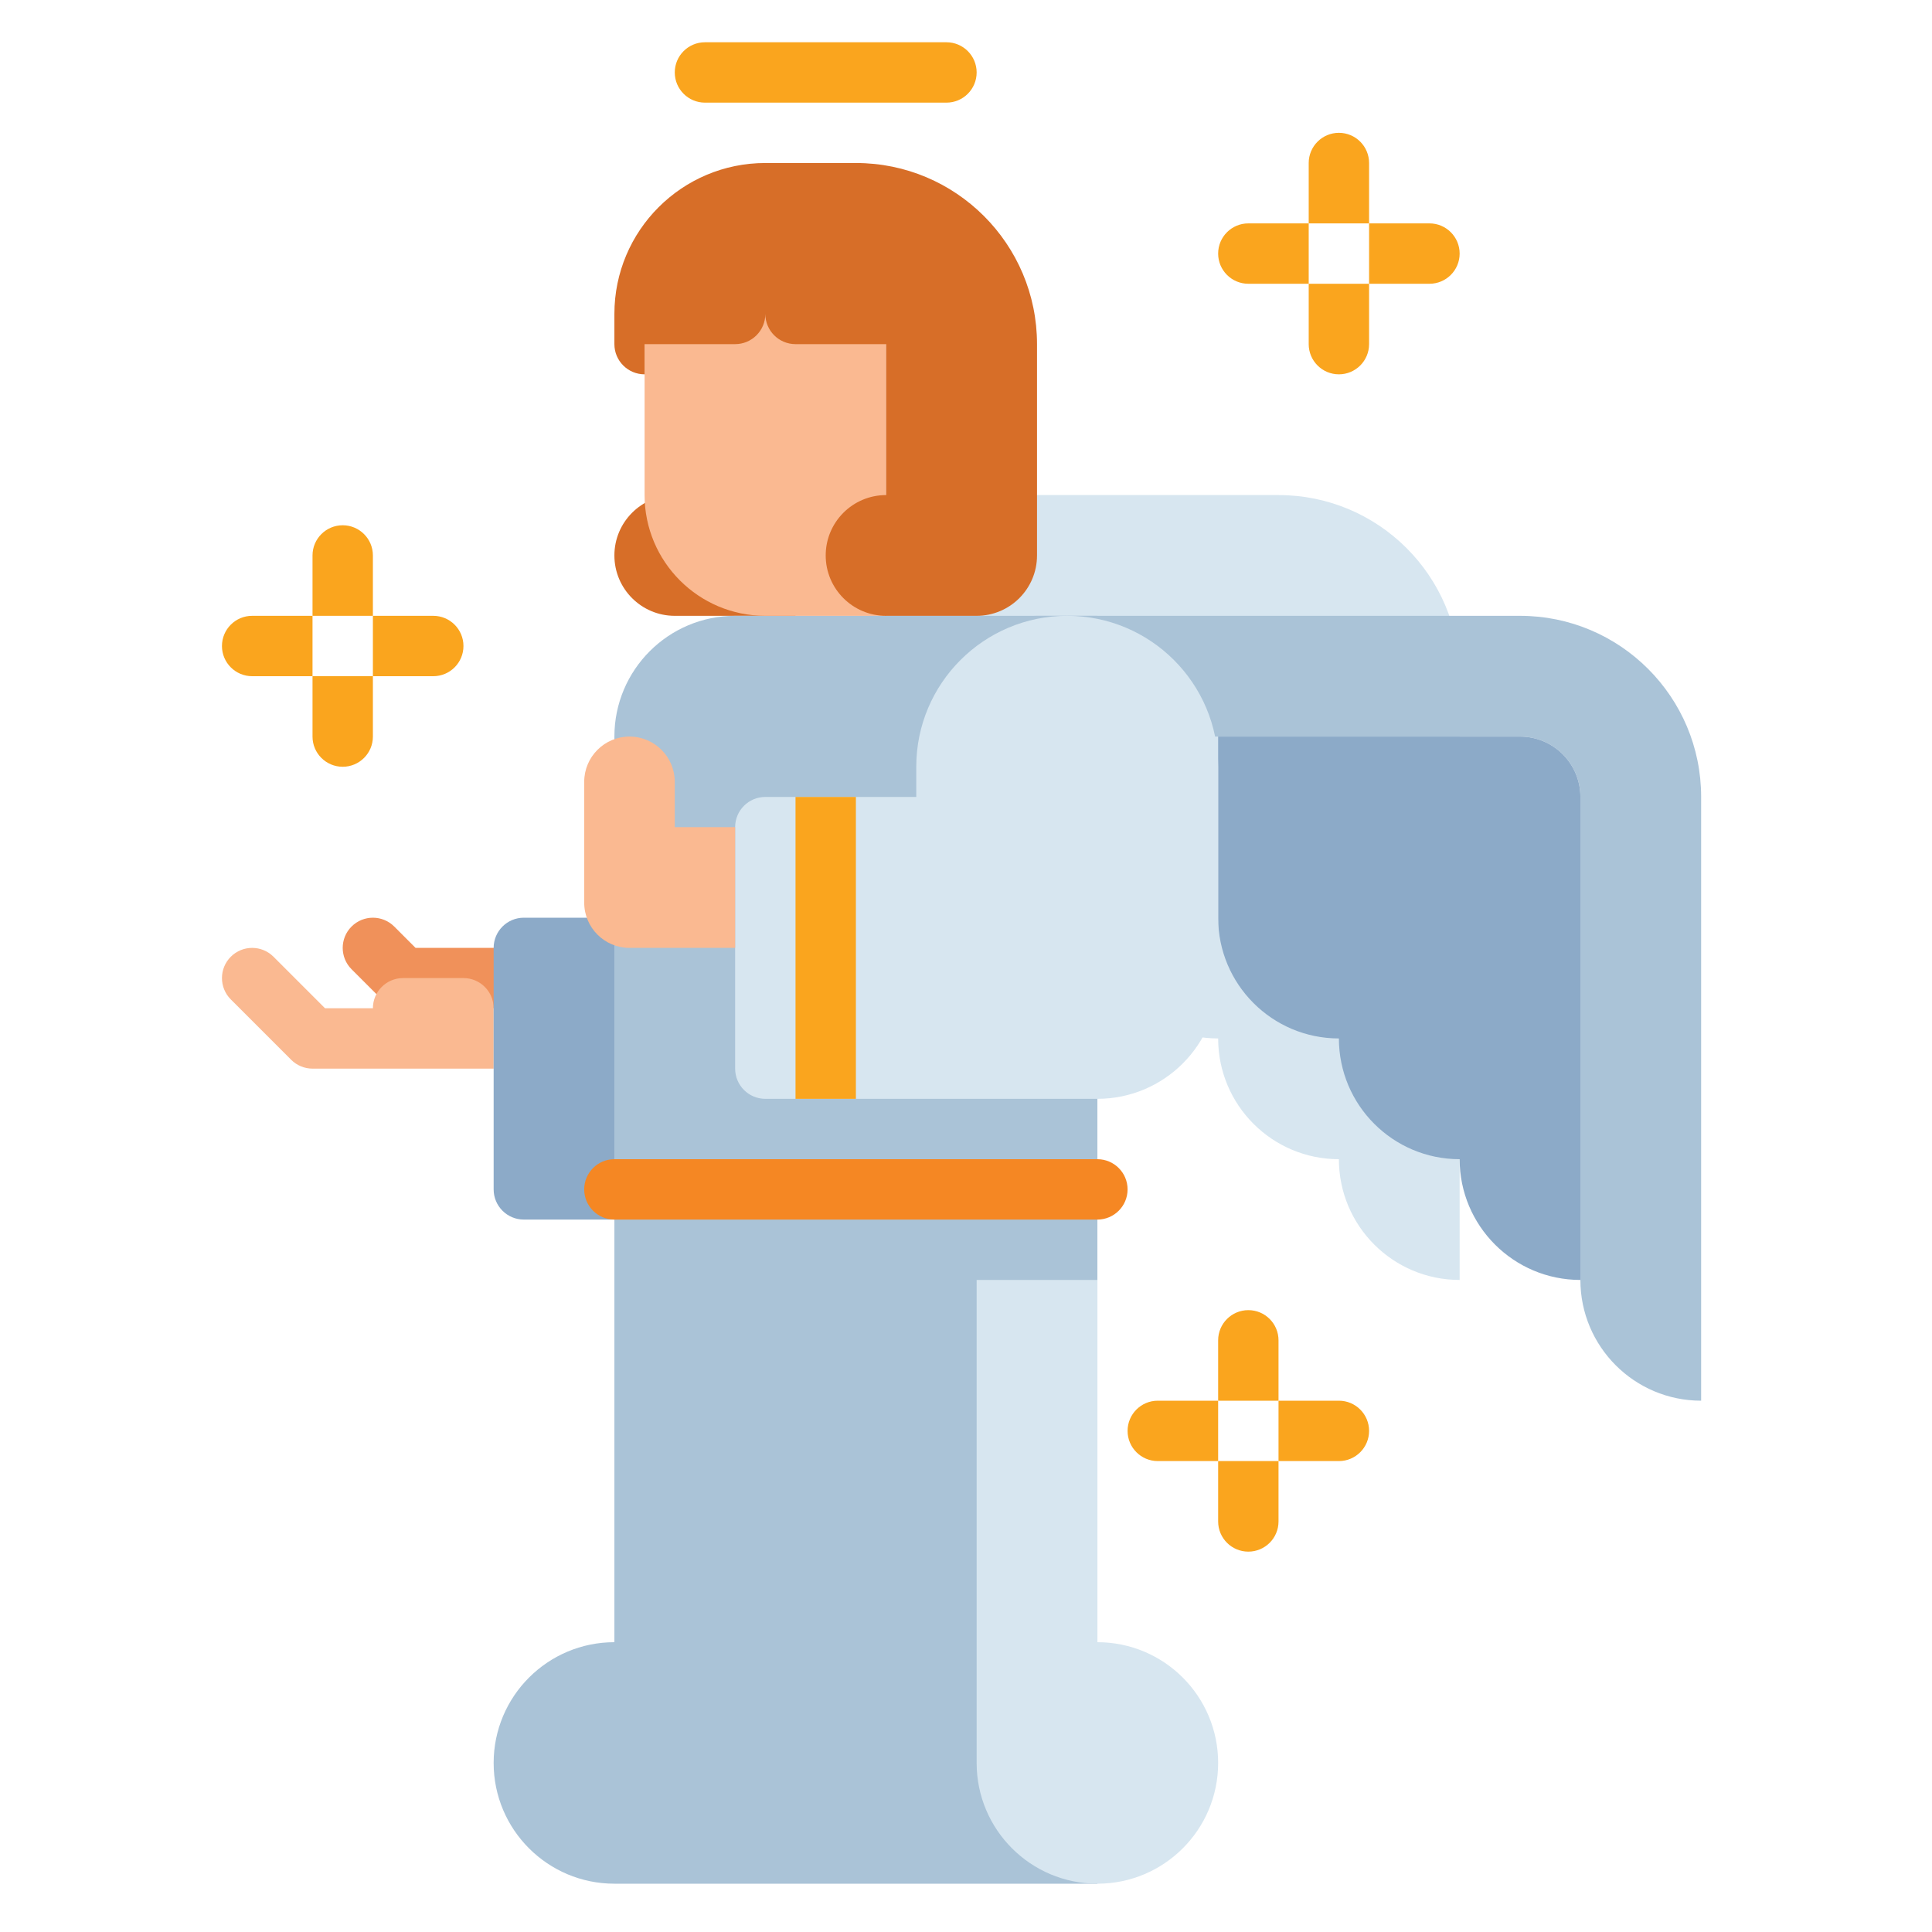
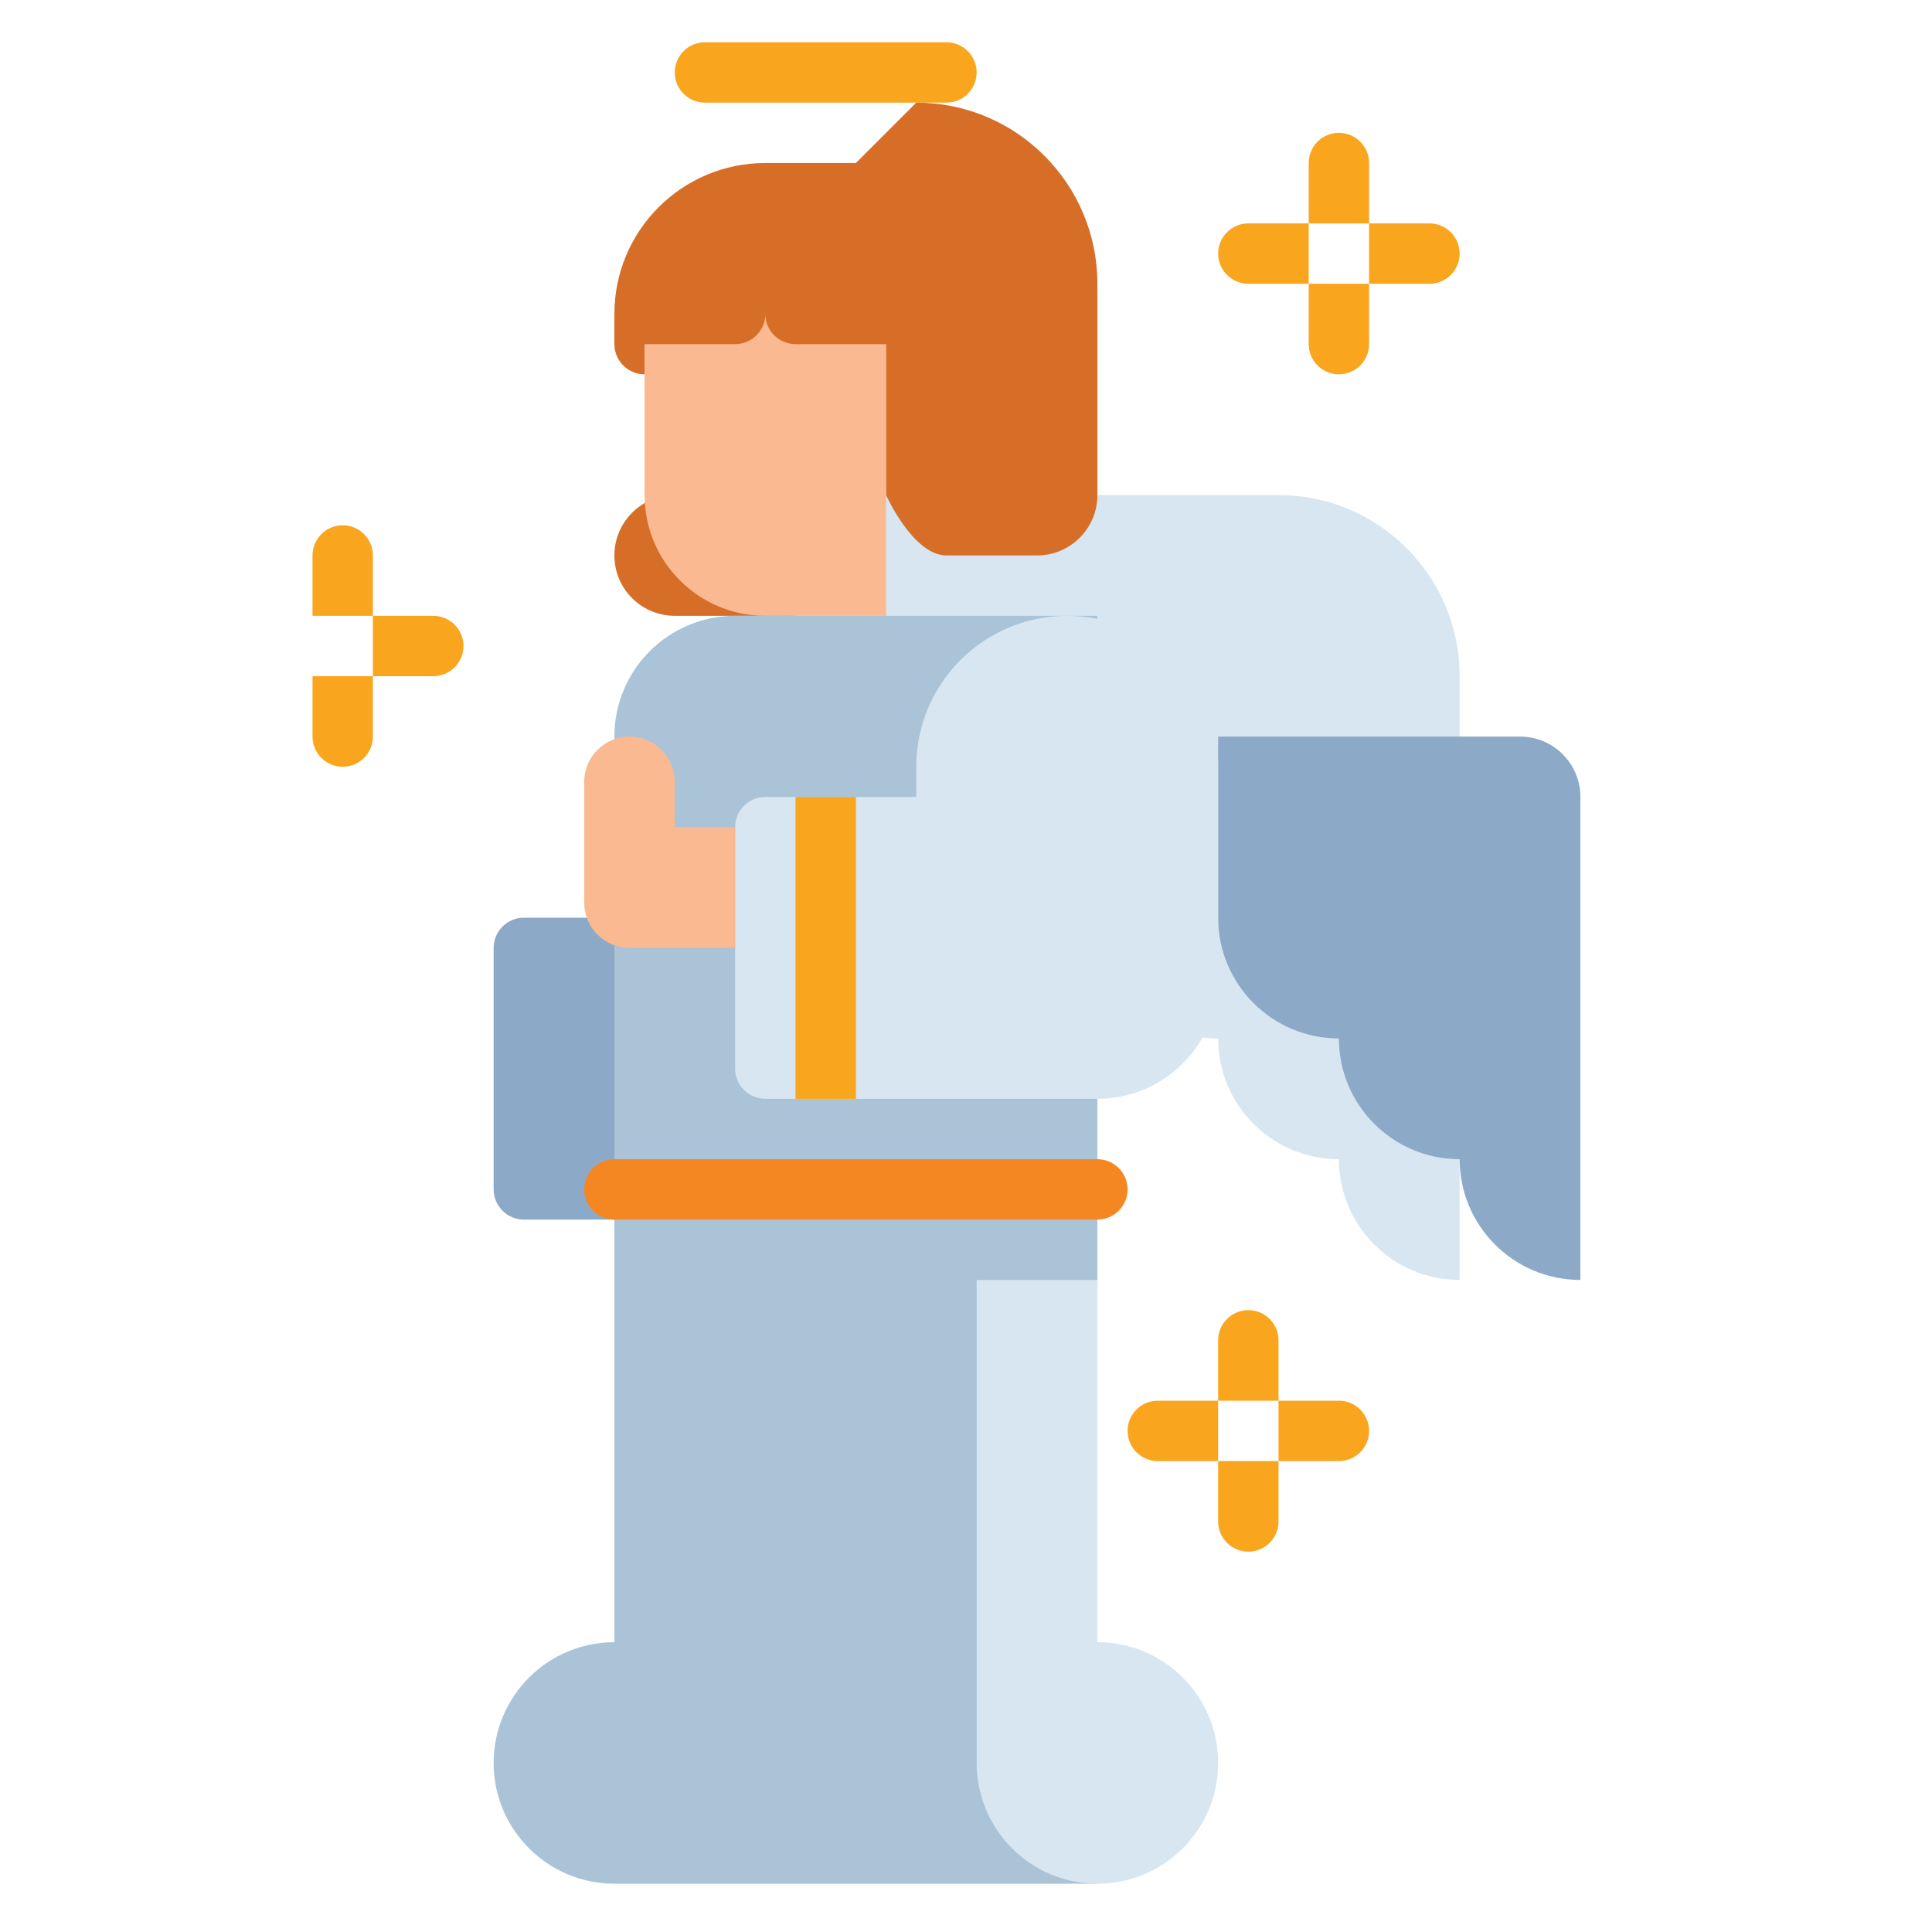
<svg xmlns="http://www.w3.org/2000/svg" id="Layer_1" height="512" viewBox="0 0 512 512" width="512">
  <g>
    <g>
-       <path d="m130.821 267.2h-24c-2.122 0-4.156-.843-5.657-2.343l-8-8c-3.124-3.124-3.124-8.189 0-11.313 3.125-3.125 8.189-3.125 11.314 0l5.656 5.657h20.687c4.418 0 8 3.582 8 8 0 4.417-3.582 7.999-8 7.999z" fill="#f0915a" />
-     </g>
-     <path d="m122.821 259.2h-16c-4.418 0-8 3.582-8 8h-12.686l-13.656-13.657c-3.125-3.125-8.189-3.125-11.314 0-3.124 3.124-3.124 8.189 0 11.313l16 16c1.501 1.5 3.535 2.343 5.657 2.343h48v-16c-.001-4.417-3.583-7.999-8.001-7.999z" fill="#fab991" />
+       </g>
    <g>
      <path d="m138.821 323.2h24v-80h-24c-4.418 0-8 3.582-8 8v64c0 4.418 3.582 8 8 8z" fill="#8caac8" />
    </g>
    <g>
      <path d="m386.821 179.2c0-26.51-21.49-48-48-48h-128c-8.837 0-16 7.163-16 16 0 8.837 7.163 16 16 16h16v16c0 17.673 14.327 32 32 32 0 17.673 14.327 32 32 32 0 17.673 14.327 32 32 32 0 17.673 14.327 32 32 32 0 17.673 14.327 32 32 32z" fill="#d7e6f0" />
    </g>
    <g>
      <path d="m178.821 131.2c-8.836 0-16 7.163-16 16s7.164 16 16 16h32v-32z" fill="#d76e28" />
    </g>
    <g>
      <path d="m194.821 163.2c-17.673 0-32 14.327-32 32v128 112c-17.673 0-32 14.327-32 32 0 17.673 14.327 32 32 32h32 96v-176-160z" fill="#aac3d7" />
    </g>
    <g>
      <path d="m290.821 435.2v-96h-32v96 32c0 17.673 14.327 32 32 32 17.673 0 32-14.327 32-32 0-17.673-14.327-32-32-32z" fill="#d7e6f0" />
    </g>
    <g>
      <g>
-         <path d="m450.821 371.2v-160c0-26.51-21.49-48-48-48h-128c-8.837 0-16 7.163-16 16 0 8.837 7.163 16 16 16h128c8.837 0 16 7.163 16 16v128c0 17.673 14.327 32 32 32z" fill="#aac3d7" />
-       </g>
+         </g>
      <g>
        <path d="m402.821 195.2h-80v48c0 17.673 14.327 32 32 32 0 17.673 14.327 32 32 32 0 17.673 14.327 32 32 32v-128c0-8.837-7.163-16-16-16z" fill="#8caac8" />
      </g>
    </g>
    <g>
      <g>
        <path d="m362.821 59.2h-16v-16c0-4.418 3.582-8 8-8 4.418 0 8 3.582 8 8z" fill="#faa51e" />
      </g>
      <g>
        <path d="m354.821 99.2c-4.418 0-8-3.582-8-8v-16h16v16c0 4.418-3.582 8-8 8z" fill="#faa51e" />
      </g>
      <g>
        <path d="m346.821 59.2v16h-16c-4.418 0-8-3.582-8-8 0-4.418 3.582-8 8-8z" fill="#faa51e" />
      </g>
      <g>
        <path d="m386.821 67.2c0 4.418-3.582 8-8 8h-16v-16h16c4.418 0 8 3.582 8 8z" fill="#faa51e" />
      </g>
    </g>
    <g>
      <g>
        <path d="m98.821 163.2h-16v-16c0-4.418 3.582-8 8-8 4.418 0 8 3.582 8 8z" fill="#faa51e" />
      </g>
      <g>
        <path d="m90.821 203.2c-4.418 0-8-3.582-8-8v-16h16v16c0 4.418-3.582 8-8 8z" fill="#faa51e" />
      </g>
      <g>
-         <path d="m82.821 163.2v16h-16c-4.418 0-8-3.582-8-8 0-4.418 3.582-8 8-8z" fill="#faa51e" />
-       </g>
+         </g>
      <g>
        <path d="m122.821 171.2c0 4.418-3.582 8-8 8h-16v-16h16c4.418 0 8 3.582 8 8z" fill="#faa51e" />
      </g>
    </g>
    <g>
      <g>
        <path d="m338.821 371.2h-16v-16c0-4.418 3.582-8 8-8 4.418 0 8 3.582 8 8z" fill="#faa51e" />
      </g>
      <g>
        <path d="m330.821 411.2c-4.418 0-8-3.582-8-8v-16h16v16c0 4.418-3.582 8-8 8z" fill="#faa51e" />
      </g>
      <g>
        <path d="m322.821 371.2v16h-16c-4.418 0-8-3.582-8-8 0-4.418 3.582-8 8-8z" fill="#faa51e" />
      </g>
      <g>
        <path d="m362.821 379.2c0 4.418-3.582 8-8 8h-16v-16h16c4.418 0 8 3.582 8 8z" fill="#faa51e" />
      </g>
    </g>
    <g>
      <path d="m290.821 307.2h-128c-4.418 0-8 3.582-8 8 0 4.418 3.582 8 8 8h128c4.418 0 8-3.582 8-8 0-4.418-3.582-8-8-8z" fill="#f58723" />
    </g>
    <g>
      <path d="m234.821 163.2h-32c-17.673 0-32-14.327-32-32v-48c0-13.255 10.745-24 24-24h16c13.255 0 24 10.745 24 24z" fill="#fab991" />
    </g>
    <g>
      <path d="m282.821 163.2c-22.091 0-40 17.909-40 40v8h-40c-4.418 0-8 3.582-8 8v64c0 4.418 3.582 8 8 8h40 48c17.673 0 32-14.327 32-32v-48-8c0-22.091-17.909-40-40-40z" fill="#d7e6f0" />
    </g>
    <g>
      <path d="m210.821 211.2h16v80h-16z" fill="#faa51e" />
    </g>
    <path d="m178.821 219.2v-12c0-6.627-5.373-12-12-12s-12 5.373-12 12v32c0 6.627 5.373 12 12 12h28v-32z" fill="#fab991" />
    <g>
-       <path d="m226.821 43.2h-24c-22.091 0-40 17.909-40 40v8c0 4.418 3.582 8 8 8v-8h24c4.418 0 8-3.582 8-8 0 4.418 3.582 8 8 8h24v40c-8.836 0-16 7.163-16 16s7.164 16 16 16h24c8.836 0 16-7.163 16-16v-56c0-26.51-21.49-48-48-48z" fill="#d76e28" />
+       <path d="m226.821 43.2h-24c-22.091 0-40 17.909-40 40v8c0 4.418 3.582 8 8 8v-8h24c4.418 0 8-3.582 8-8 0 4.418 3.582 8 8 8h24v40s7.164 16 16 16h24c8.836 0 16-7.163 16-16v-56c0-26.51-21.49-48-48-48z" fill="#d76e28" />
    </g>
    <g>
      <path d="m250.821 27.2h-64c-4.418 0-8-3.582-8-8s3.582-8 8-8h64c4.418 0 8 3.582 8 8s-3.582 8-8 8z" fill="#faa51e" />
    </g>
  </g>
</svg>